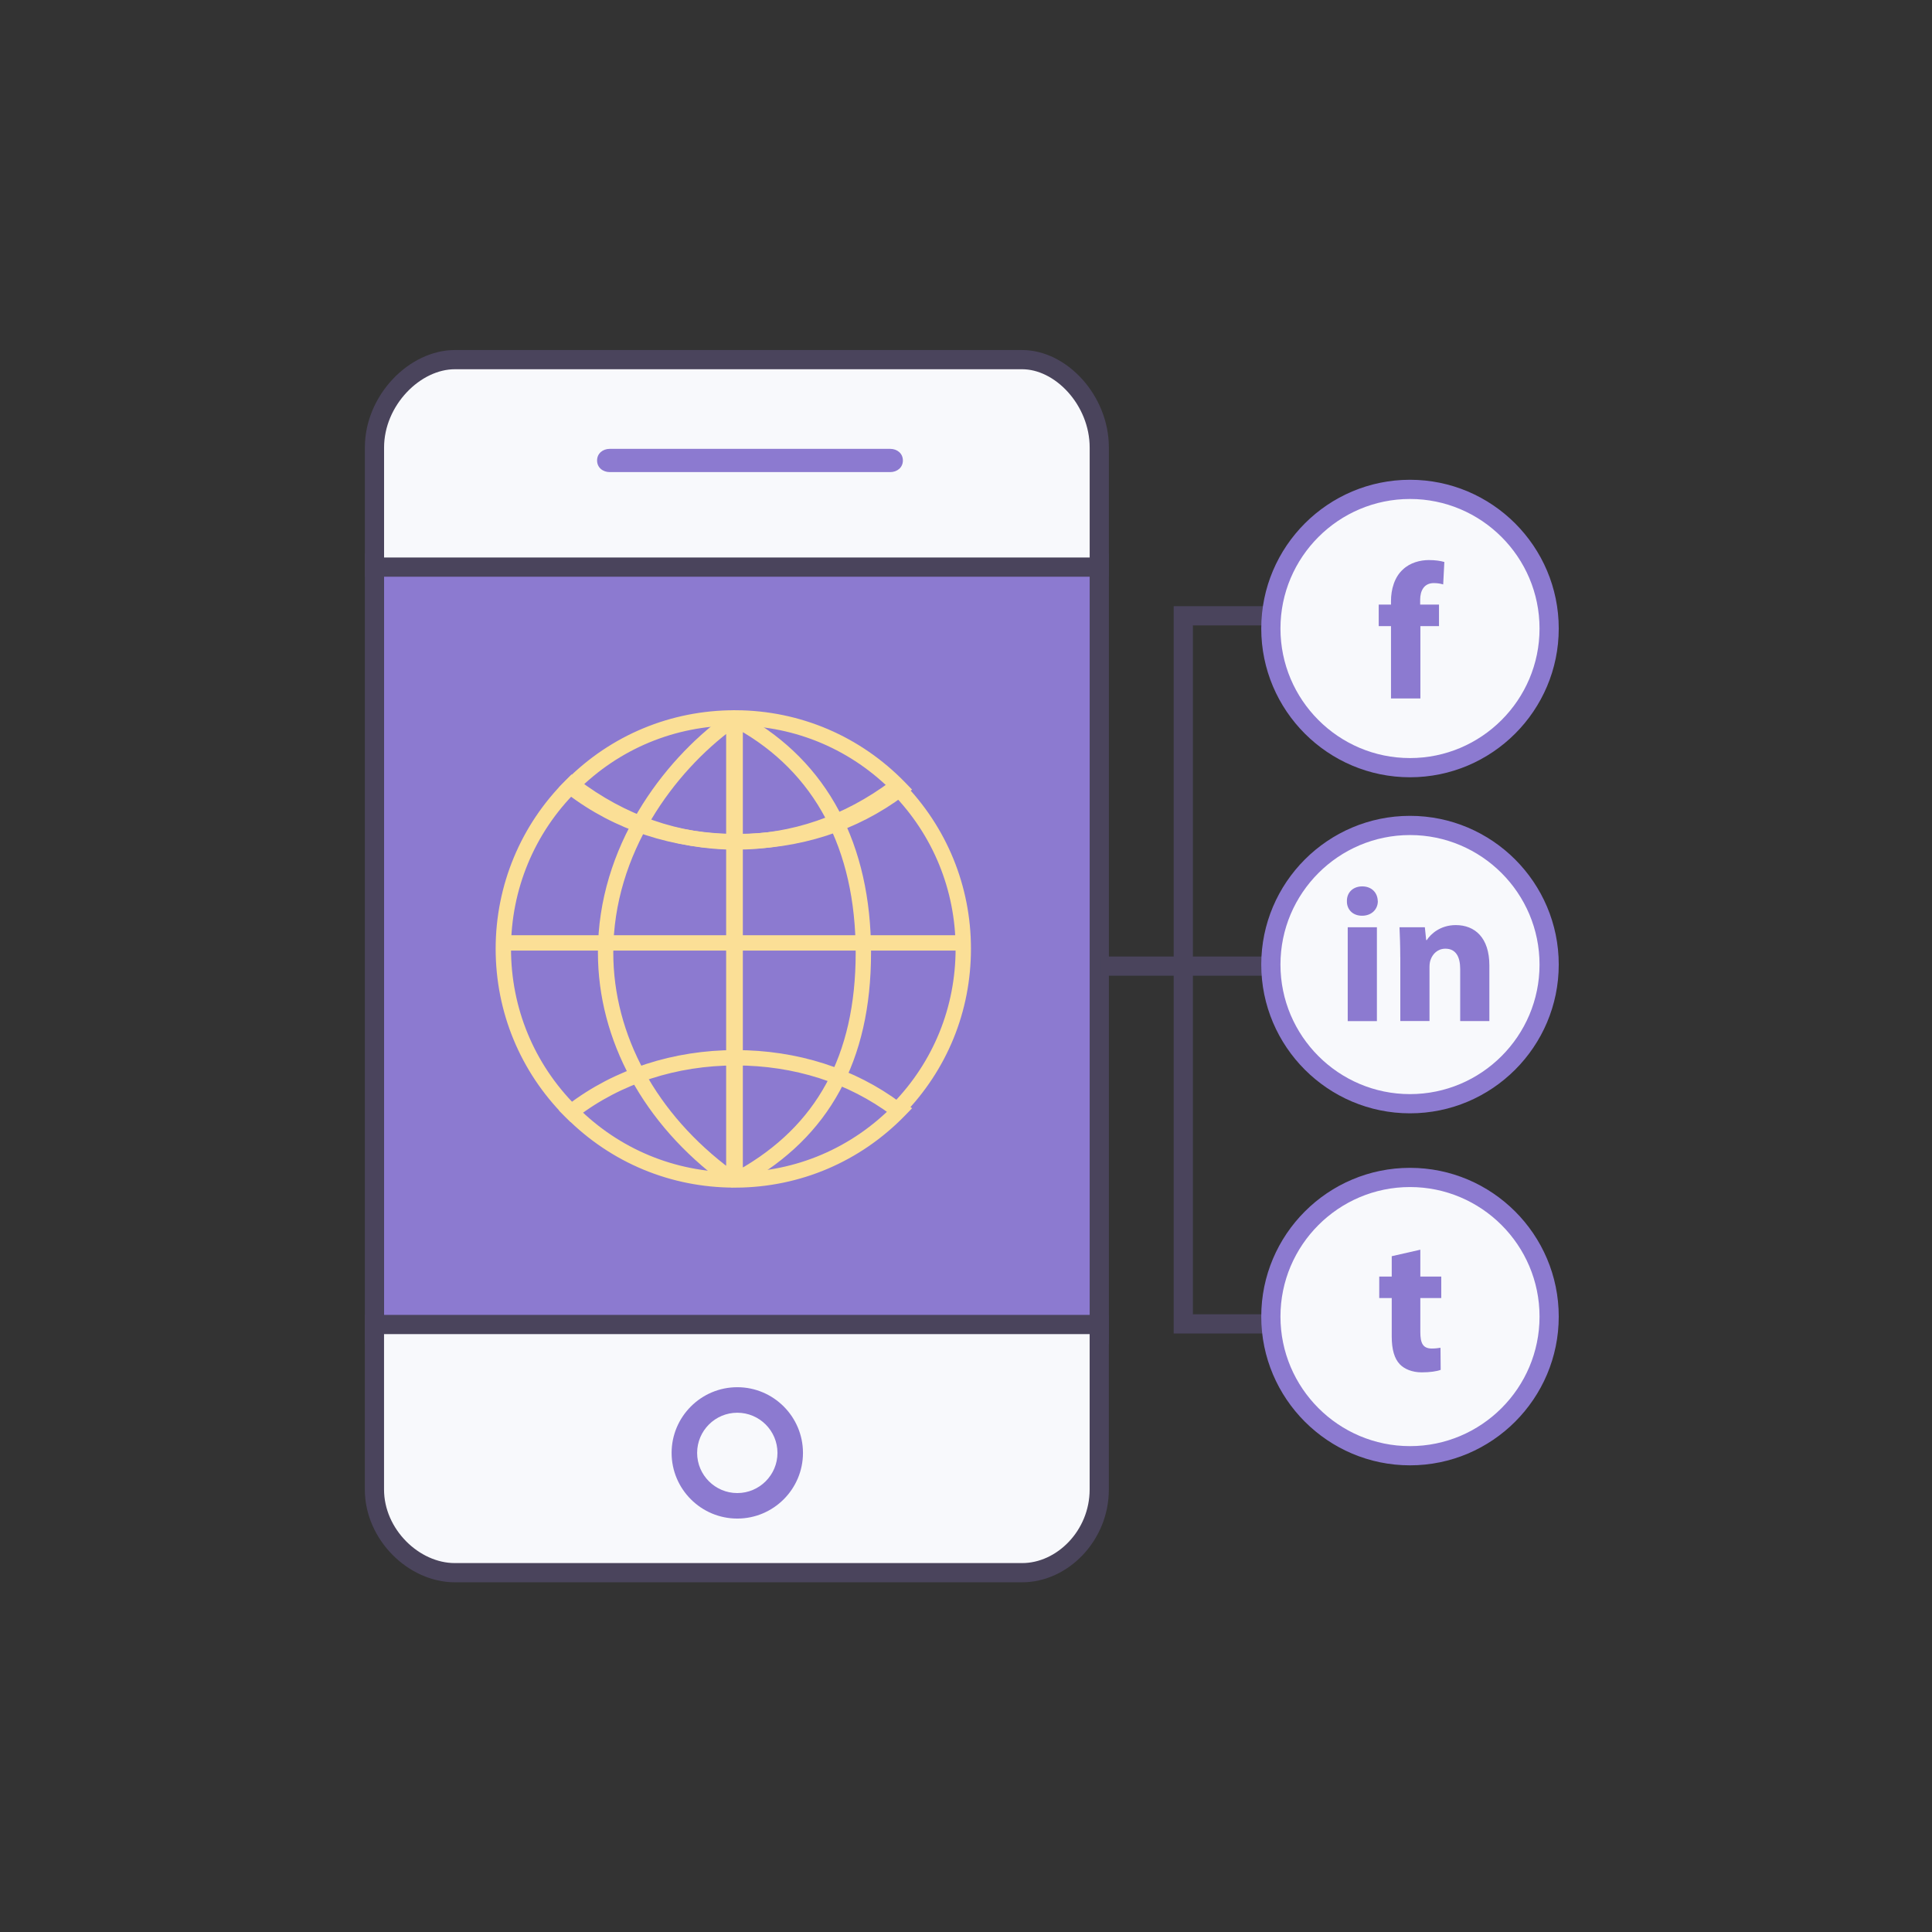
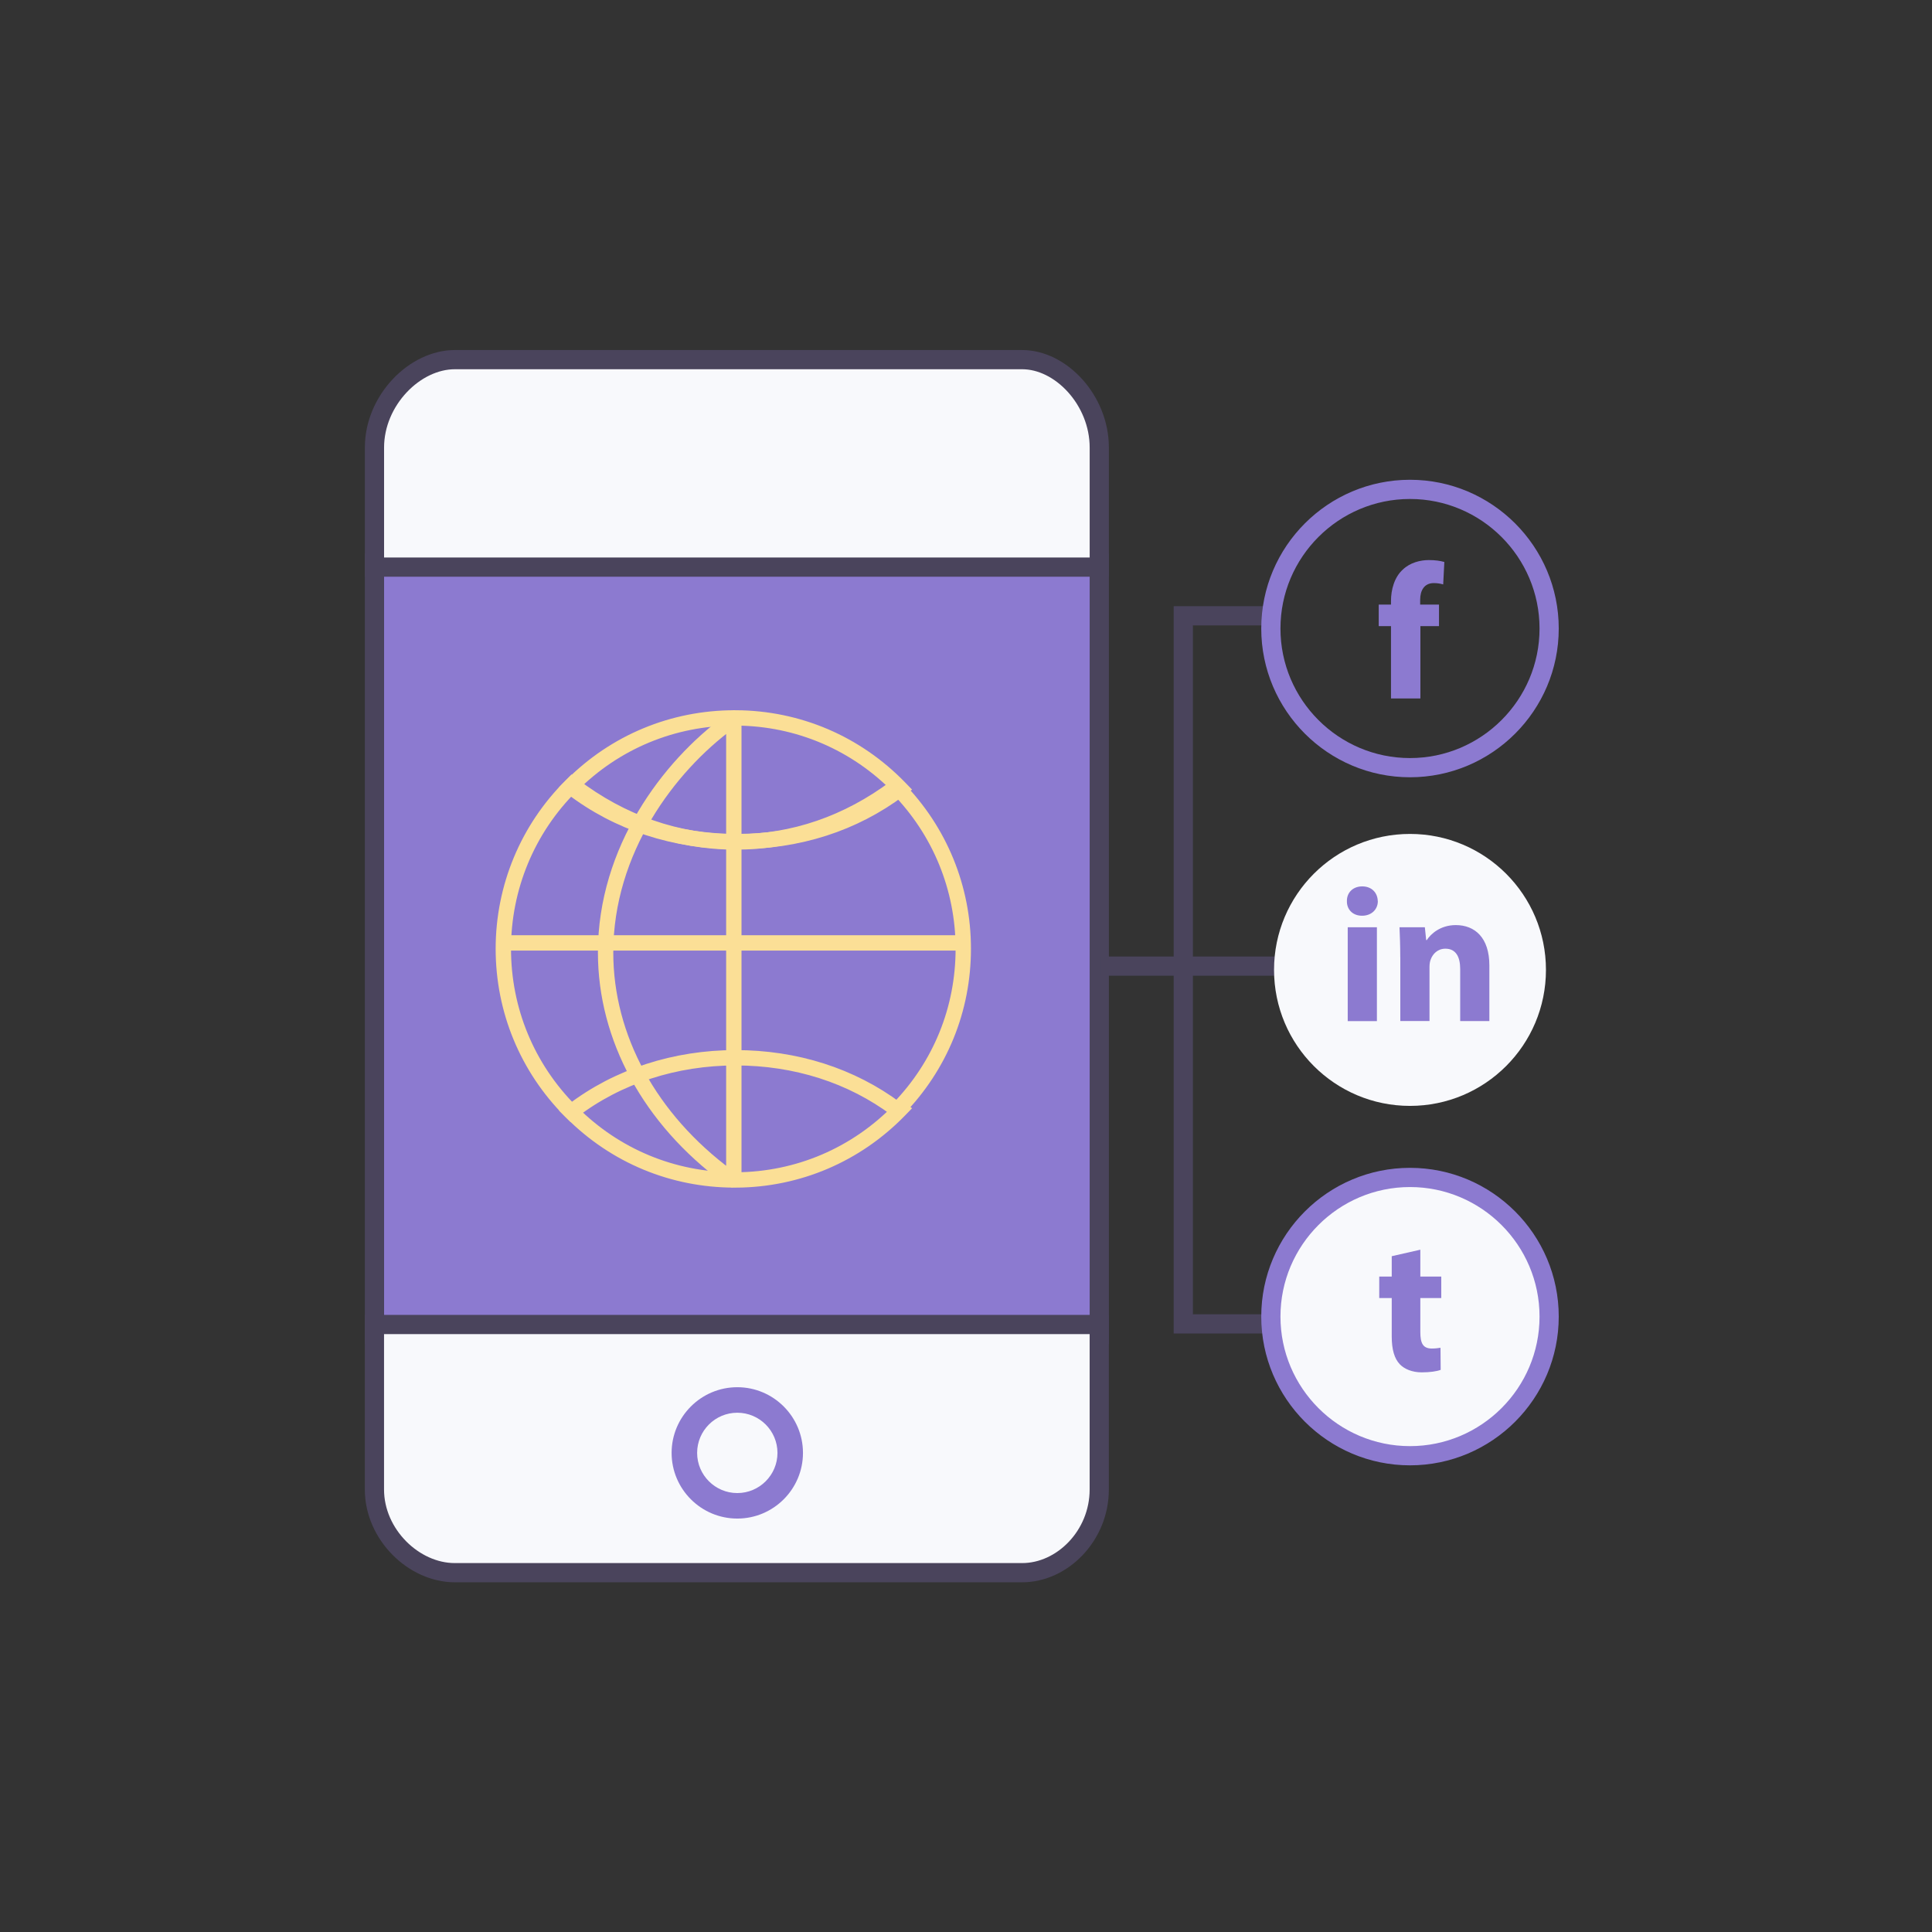
<svg xmlns="http://www.w3.org/2000/svg" width="120" height="120" viewBox="0 0 120 120" fill="none">
  <rect x="0" y="0" width="120" height="120" fill="#333333" stroke="none" />
  <path d="M67.899 34.861H23.854V82.156H67.899V34.861Z" fill="#8C7AD0" />
  <path d="M68.278 82.882H23.259V34.975H68.278V82.882Z" stroke="#4A445C" stroke-width="1.193" />
  <path d="M67.792 27.797C67.792 25.017 65.853 22.465 63.492 22.465H28.248C25.883 22.465 23.746 25.017 23.746 27.797V35.101H67.792V27.797Z" fill="#F8F9FC" />
  <path d="M68.278 35.225H23.259V27.796C23.259 26.34 23.878 24.969 24.828 23.959C25.782 22.946 27.029 22.338 28.248 22.338H63.492C64.664 22.338 65.858 22.939 66.773 23.95C67.684 24.958 68.278 26.332 68.278 27.796V35.225Z" stroke="#4A445C" stroke-width="1.193" />
  <path d="M23.748 92.512C23.748 95.292 25.886 97.552 28.251 97.552H63.494C65.859 97.552 67.794 95.292 67.794 92.512V82.389H23.748V92.512Z" fill="#F8F9FC" />
  <path d="M63.49 97.682H28.246C25.702 97.682 23.257 95.311 23.257 92.517V82.268H68.276V92.517C68.276 95.388 65.979 97.682 63.49 97.682Z" stroke="#4A445C" stroke-width="1.193" />
-   <path d="M55.29 29.323H37.877C37.44 29.323 37.086 29.038 37.086 28.601C37.086 28.164 37.44 27.879 37.877 27.879H55.29C55.726 27.879 56.08 28.164 56.08 28.601C56.08 29.038 55.726 29.323 55.29 29.323Z" fill="#8C7AD0" />
  <path d="M45.795 94.321C43.546 94.321 41.715 92.491 41.715 90.242C41.715 87.993 43.546 86.162 45.795 86.162C48.044 86.162 49.874 87.993 49.874 90.242C49.874 92.491 48.044 94.321 45.795 94.321ZM45.795 87.747C44.419 87.747 43.3 88.866 43.3 90.242C43.3 91.617 44.419 92.737 45.795 92.737C47.17 92.737 48.29 91.617 48.29 90.242C48.29 88.866 47.17 87.747 45.795 87.747Z" fill="#8C7AD0" />
  <path d="M68.379 60.008C72.649 60.008 75.043 60.008 79.312 60.008" stroke="#4A445C" stroke-width="1.193" />
  <path d="M79.503 82.229H73.496V38.248H79.503" stroke="#4A445C" stroke-width="1.193" />
-   <path d="M96.022 39.038C96.022 43.703 92.242 47.483 87.578 47.483C82.913 47.483 79.133 43.703 79.133 39.038C79.133 34.374 82.913 30.594 87.578 30.594C92.242 30.594 96.022 34.374 96.022 39.038Z" fill="#F8F9FC" />
  <path d="M87.577 47.681C82.813 47.681 78.935 43.804 78.935 39.039C78.935 34.274 82.813 30.396 87.577 30.396C92.342 30.396 96.22 34.274 96.22 39.039C96.22 43.804 92.342 47.681 87.577 47.681Z" stroke="#8C7AD0" stroke-width="1.193" />
  <path d="M96.022 60.241C96.022 64.906 92.242 68.689 87.578 68.689C82.913 68.689 79.133 64.909 79.133 60.241C79.133 55.573 82.913 51.797 87.578 51.797C92.242 51.797 96.022 55.577 96.022 60.241Z" fill="#F8F9FC" />
-   <path d="M87.577 68.554C82.813 68.554 78.935 64.677 78.935 59.912C78.935 55.147 82.813 51.27 87.577 51.27C92.342 51.27 96.22 55.147 96.22 59.912C96.22 64.677 92.342 68.554 87.577 68.554Z" stroke="#8C7AD0" stroke-width="1.193" />
  <path d="M96.022 81.439C96.022 86.103 92.242 89.887 87.578 89.887C82.913 89.887 79.133 86.107 79.133 81.439C79.133 76.77 82.913 72.994 87.578 72.994C92.242 72.994 96.022 76.774 96.022 81.439Z" fill="#F8F9FC" />
  <path d="M87.577 90.418C82.813 90.418 78.935 86.54 78.935 81.775C78.935 77.01 82.813 73.133 87.577 73.133C92.342 73.133 96.22 77.01 96.22 81.775C96.22 86.54 92.342 90.418 87.577 90.418Z" stroke="#8C7AD0" stroke-width="1.193" />
  <path d="M86.397 43.383V38.888H85.635V37.553H86.397V37.325C86.397 36.621 86.609 35.845 87.137 35.372C87.588 34.942 88.22 34.787 88.747 34.787C89.151 34.787 89.462 34.834 89.711 34.906L89.639 36.3C89.483 36.253 89.292 36.217 89.054 36.217C88.458 36.217 88.209 36.682 88.209 37.253V37.553H89.379V38.888H88.223V43.383H86.4H86.397Z" fill="#8C7AD0" />
  <path d="M88.219 77.621V79.289H89.519V80.625H88.219V82.733C88.219 83.437 88.386 83.759 88.934 83.759C89.162 83.759 89.339 83.733 89.472 83.712L89.483 85.084C89.245 85.177 88.815 85.239 88.303 85.239C87.718 85.239 87.23 85.037 86.945 84.737C86.613 84.39 86.443 83.831 86.443 83.008V80.625H85.667V79.289H86.443V78.025L88.219 77.621Z" fill="#8C7AD0" />
  <path d="M85.58 55.972C85.58 56.474 85.197 56.878 84.601 56.878C84.005 56.878 83.648 56.474 83.659 55.972C83.648 55.448 84.027 55.055 84.612 55.055C85.197 55.055 85.565 55.448 85.576 55.972H85.58ZM83.71 63.423V57.593H85.522V63.423H83.71Z" fill="#8C7AD0" />
  <path d="M86.973 59.452C86.973 58.726 86.948 58.105 86.926 57.593H88.5L88.583 58.391H88.619C88.857 58.022 89.453 57.459 90.421 57.459C91.612 57.459 92.507 58.246 92.507 59.961V63.42H90.695V60.188C90.695 59.437 90.431 58.925 89.778 58.925C89.276 58.925 88.98 59.271 88.861 59.603C88.814 59.712 88.789 59.889 88.789 60.055V63.416H86.976V59.445L86.973 59.452Z" fill="#8C7AD0" />
-   <path d="M45.547 73.203C49.539 73.203 53.143 71.552 55.724 68.902C52.928 66.811 49.454 65.691 45.685 65.691C41.916 65.691 38.312 66.858 35.487 69.026C38.058 71.606 41.616 73.205 45.547 73.205V73.203Z" fill="#8C7AD0" />
+   <path d="M45.547 73.203C52.928 66.811 49.454 65.691 45.685 65.691C41.916 65.691 38.312 66.858 35.487 69.026C38.058 71.606 41.616 73.205 45.547 73.205V73.203Z" fill="#8C7AD0" />
  <path d="M55.863 68.962C53.17 71.728 49.577 73.262 45.73 73.29L45.729 73.288H45.623C41.797 73.288 38.205 71.797 35.505 69.086L35.437 69.018L35.513 68.96C38.366 66.768 41.907 65.607 45.762 65.607C49.616 65.607 53.028 66.725 55.852 68.835L55.93 68.893L55.863 68.962Z" stroke="#FBDF96" stroke-width="0.954" />
-   <path d="M55.668 49.049C53.091 46.431 49.509 44.807 45.546 44.807C41.583 44.807 38.111 46.38 35.545 48.928C38.36 51.082 41.871 52.459 45.684 52.459C49.498 52.459 52.881 51.135 55.668 49.049Z" fill="#8C7AD0" />
  <path d="M45.684 52.458C41.871 52.458 38.36 51.081 35.545 48.928C32.953 51.5 31.347 55.066 31.347 59.006C31.347 62.945 32.928 66.457 35.486 69.026C38.309 66.857 41.843 65.691 45.684 65.691C49.525 65.691 52.927 66.811 55.724 68.902C58.209 66.344 59.745 62.854 59.745 59.004C59.745 55.154 58.188 51.612 55.667 49.049C52.879 51.134 49.425 52.458 45.683 52.458H45.684Z" fill="#8C7AD0" />
  <path d="M35.54 69.017L35.48 69.062L35.427 69.01C32.741 66.313 31.263 62.732 31.263 58.929C31.263 55.125 32.762 51.492 35.486 48.791L35.539 48.738L35.597 48.783C38.597 51.079 42.087 52.296 45.686 52.296C49.283 52.296 52.656 51.121 55.62 48.904L55.678 48.861L55.729 48.913C58.374 51.604 59.831 55.159 59.831 58.927C59.831 62.696 58.396 66.199 55.785 68.884L55.734 68.937L55.675 68.893C52.876 66.801 49.42 65.7 45.686 65.7C41.95 65.7 38.367 66.845 35.54 69.017ZM35.54 69.017C35.54 69.017 35.54 69.016 35.54 69.017Z" stroke="#FBDF96" stroke-width="0.954" />
  <path d="M31.433 58.566H59.431" stroke="#FBDF96" stroke-width="0.954" />
  <path d="M45.579 44.943V73.093L45.523 73.113C45.51 73.117 45.469 73.131 45.414 73.136H45.378C45.306 73.136 45.249 73.115 45.209 73.087C40.372 69.521 37.615 64.445 37.615 59.165C37.615 52.788 41.55 47.604 45.245 44.881L45.246 44.88C45.274 44.86 45.312 44.846 45.357 44.846C45.437 44.846 45.509 44.889 45.547 44.917L45.579 44.943Z" stroke="#FBDF96" stroke-width="0.954" />
-   <path d="M45.91 73.138L45.91 73.136C45.823 73.136 45.757 73.119 45.715 73.108C45.712 73.107 45.708 73.106 45.704 73.106L45.662 73.093V44.946L45.686 44.929C45.718 44.91 45.788 44.877 45.866 44.858C45.956 44.837 46.005 44.847 46.023 44.857L46.024 44.858C50.992 47.637 53.625 52.569 53.625 59.17C53.625 62.476 52.986 65.252 51.728 67.552C50.472 69.85 48.59 71.687 46.081 73.101L46.08 73.102C46.046 73.121 45.994 73.137 45.91 73.138Z" stroke="#FBDF96" stroke-width="0.954" />
  <path d="M55.863 48.917C53.17 46.151 49.577 44.617 45.73 44.59L45.729 44.591H45.623C41.797 44.591 38.205 46.083 35.505 48.793L35.437 48.861L35.513 48.92C38.366 51.111 41.907 52.272 45.762 52.272C49.616 52.272 53.028 51.154 55.852 49.044L55.93 48.986L55.863 48.917Z" stroke="#FBDF96" stroke-width="0.954" />
</svg>